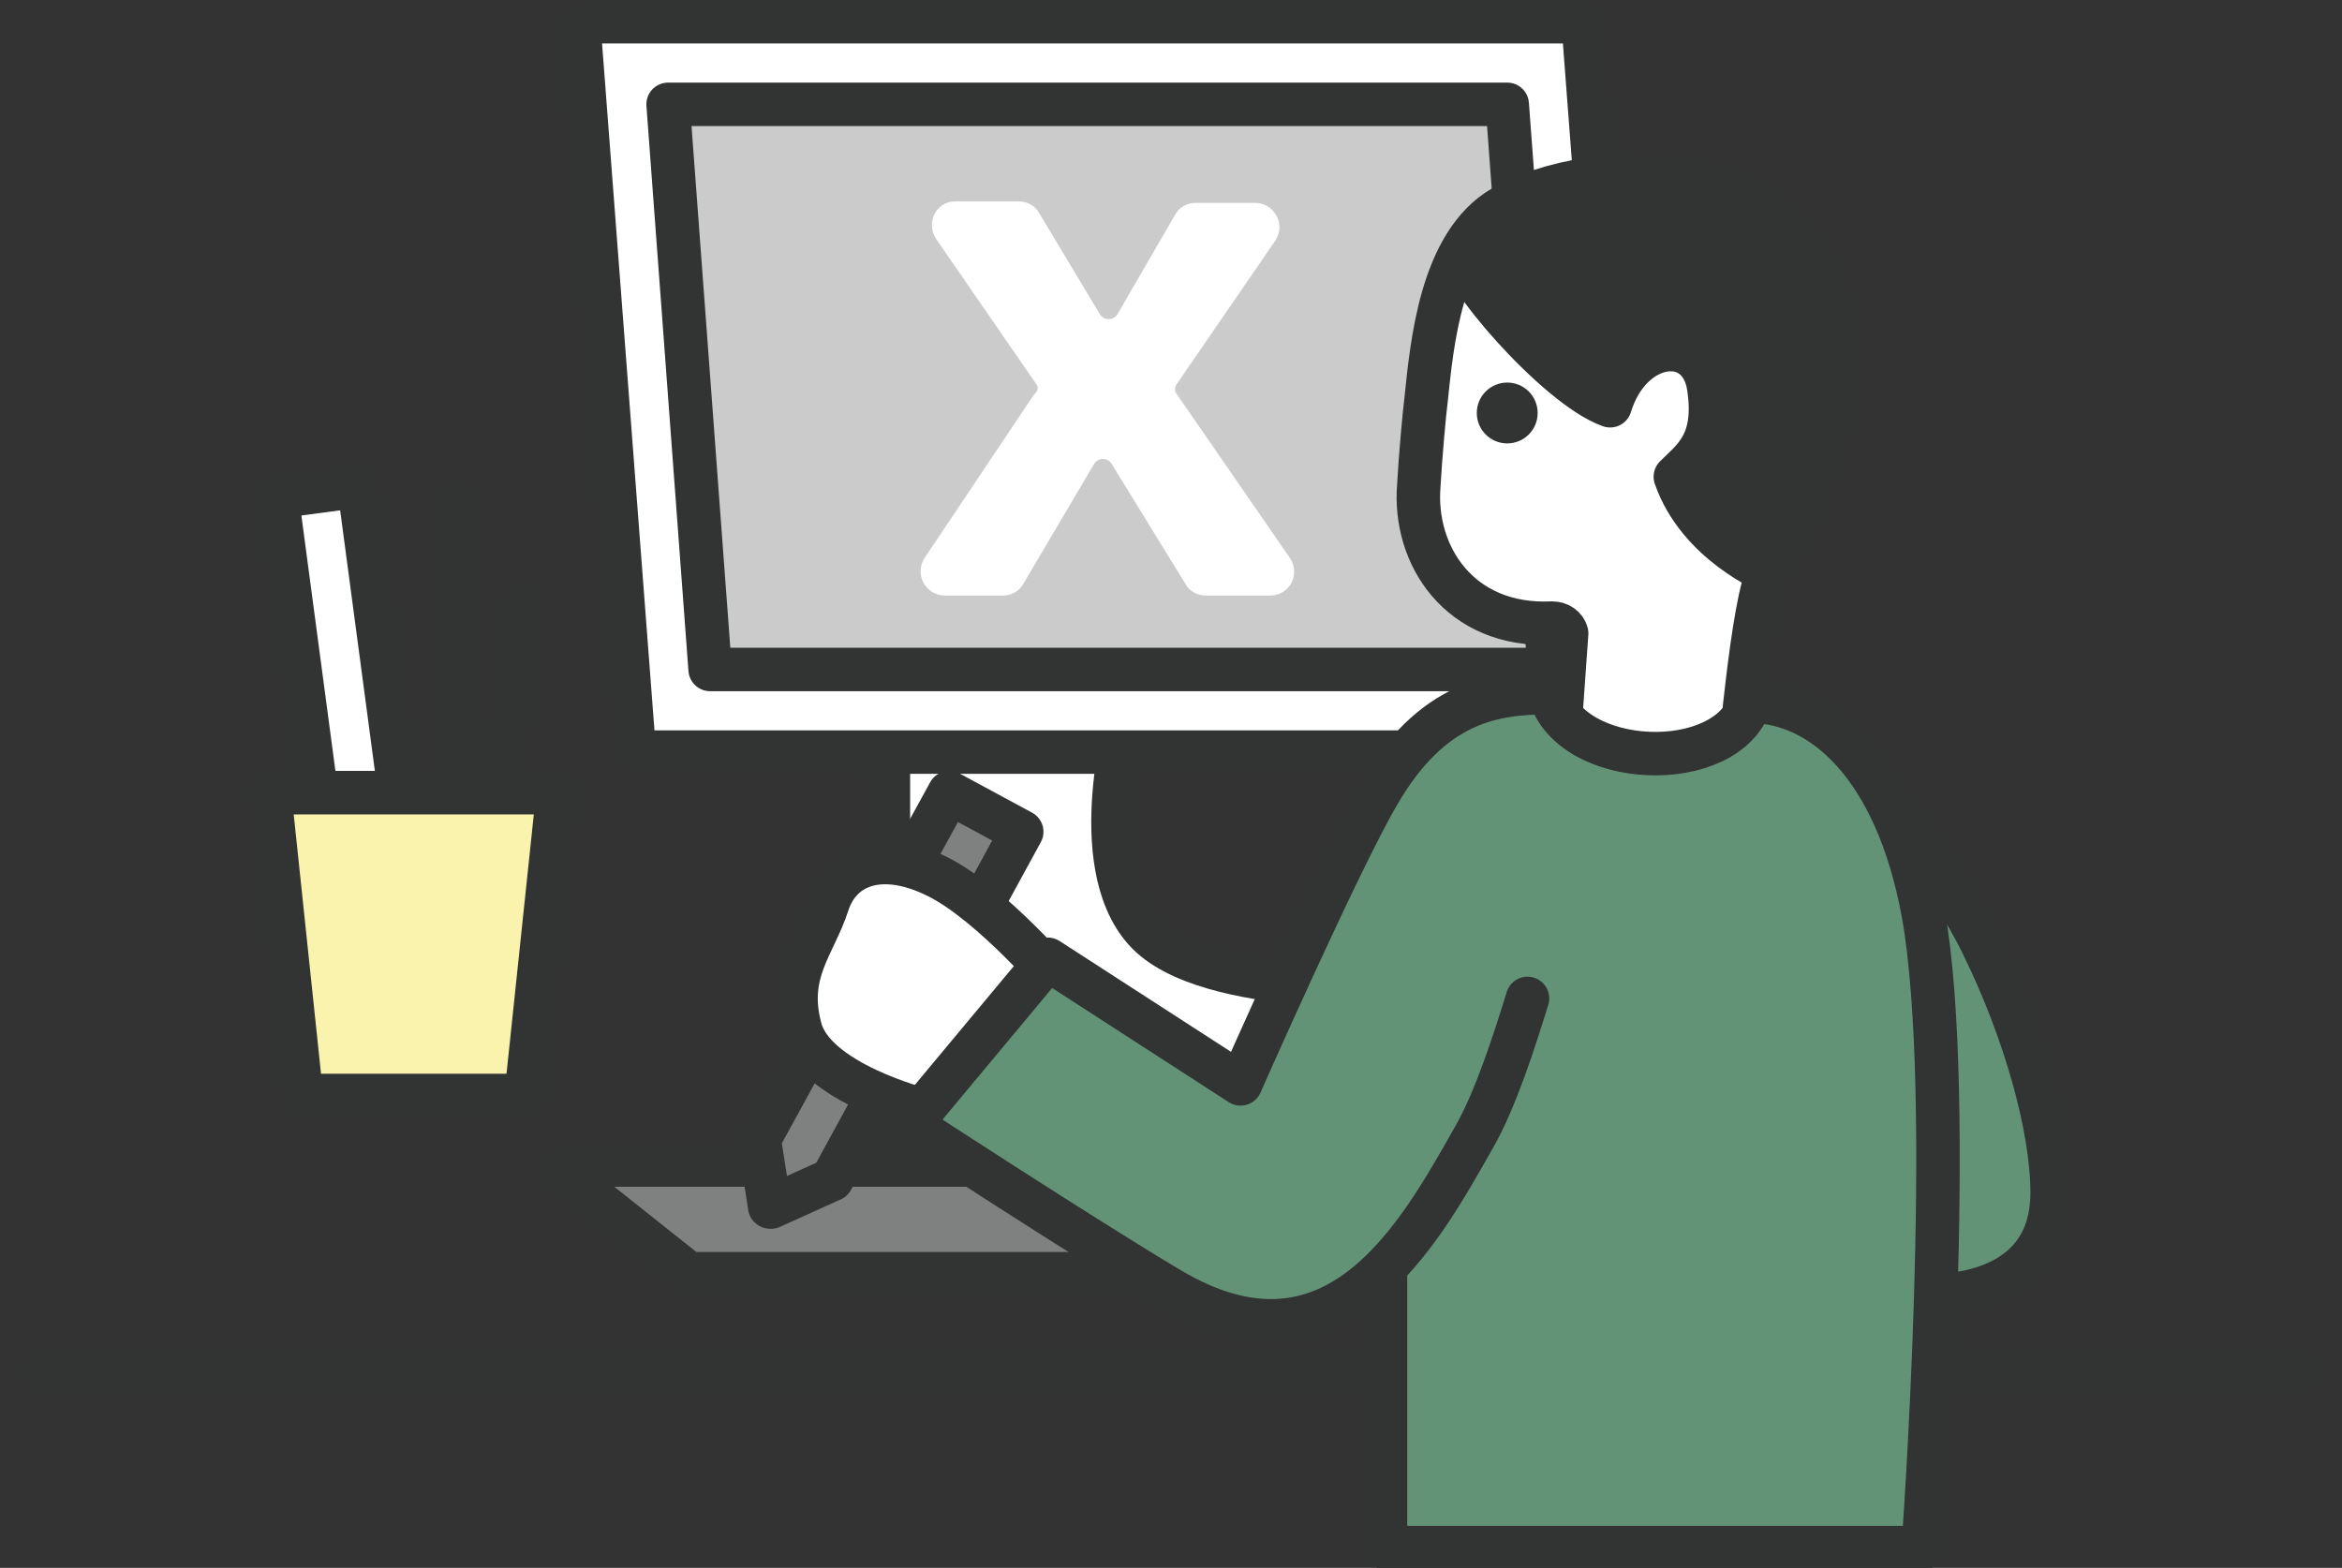
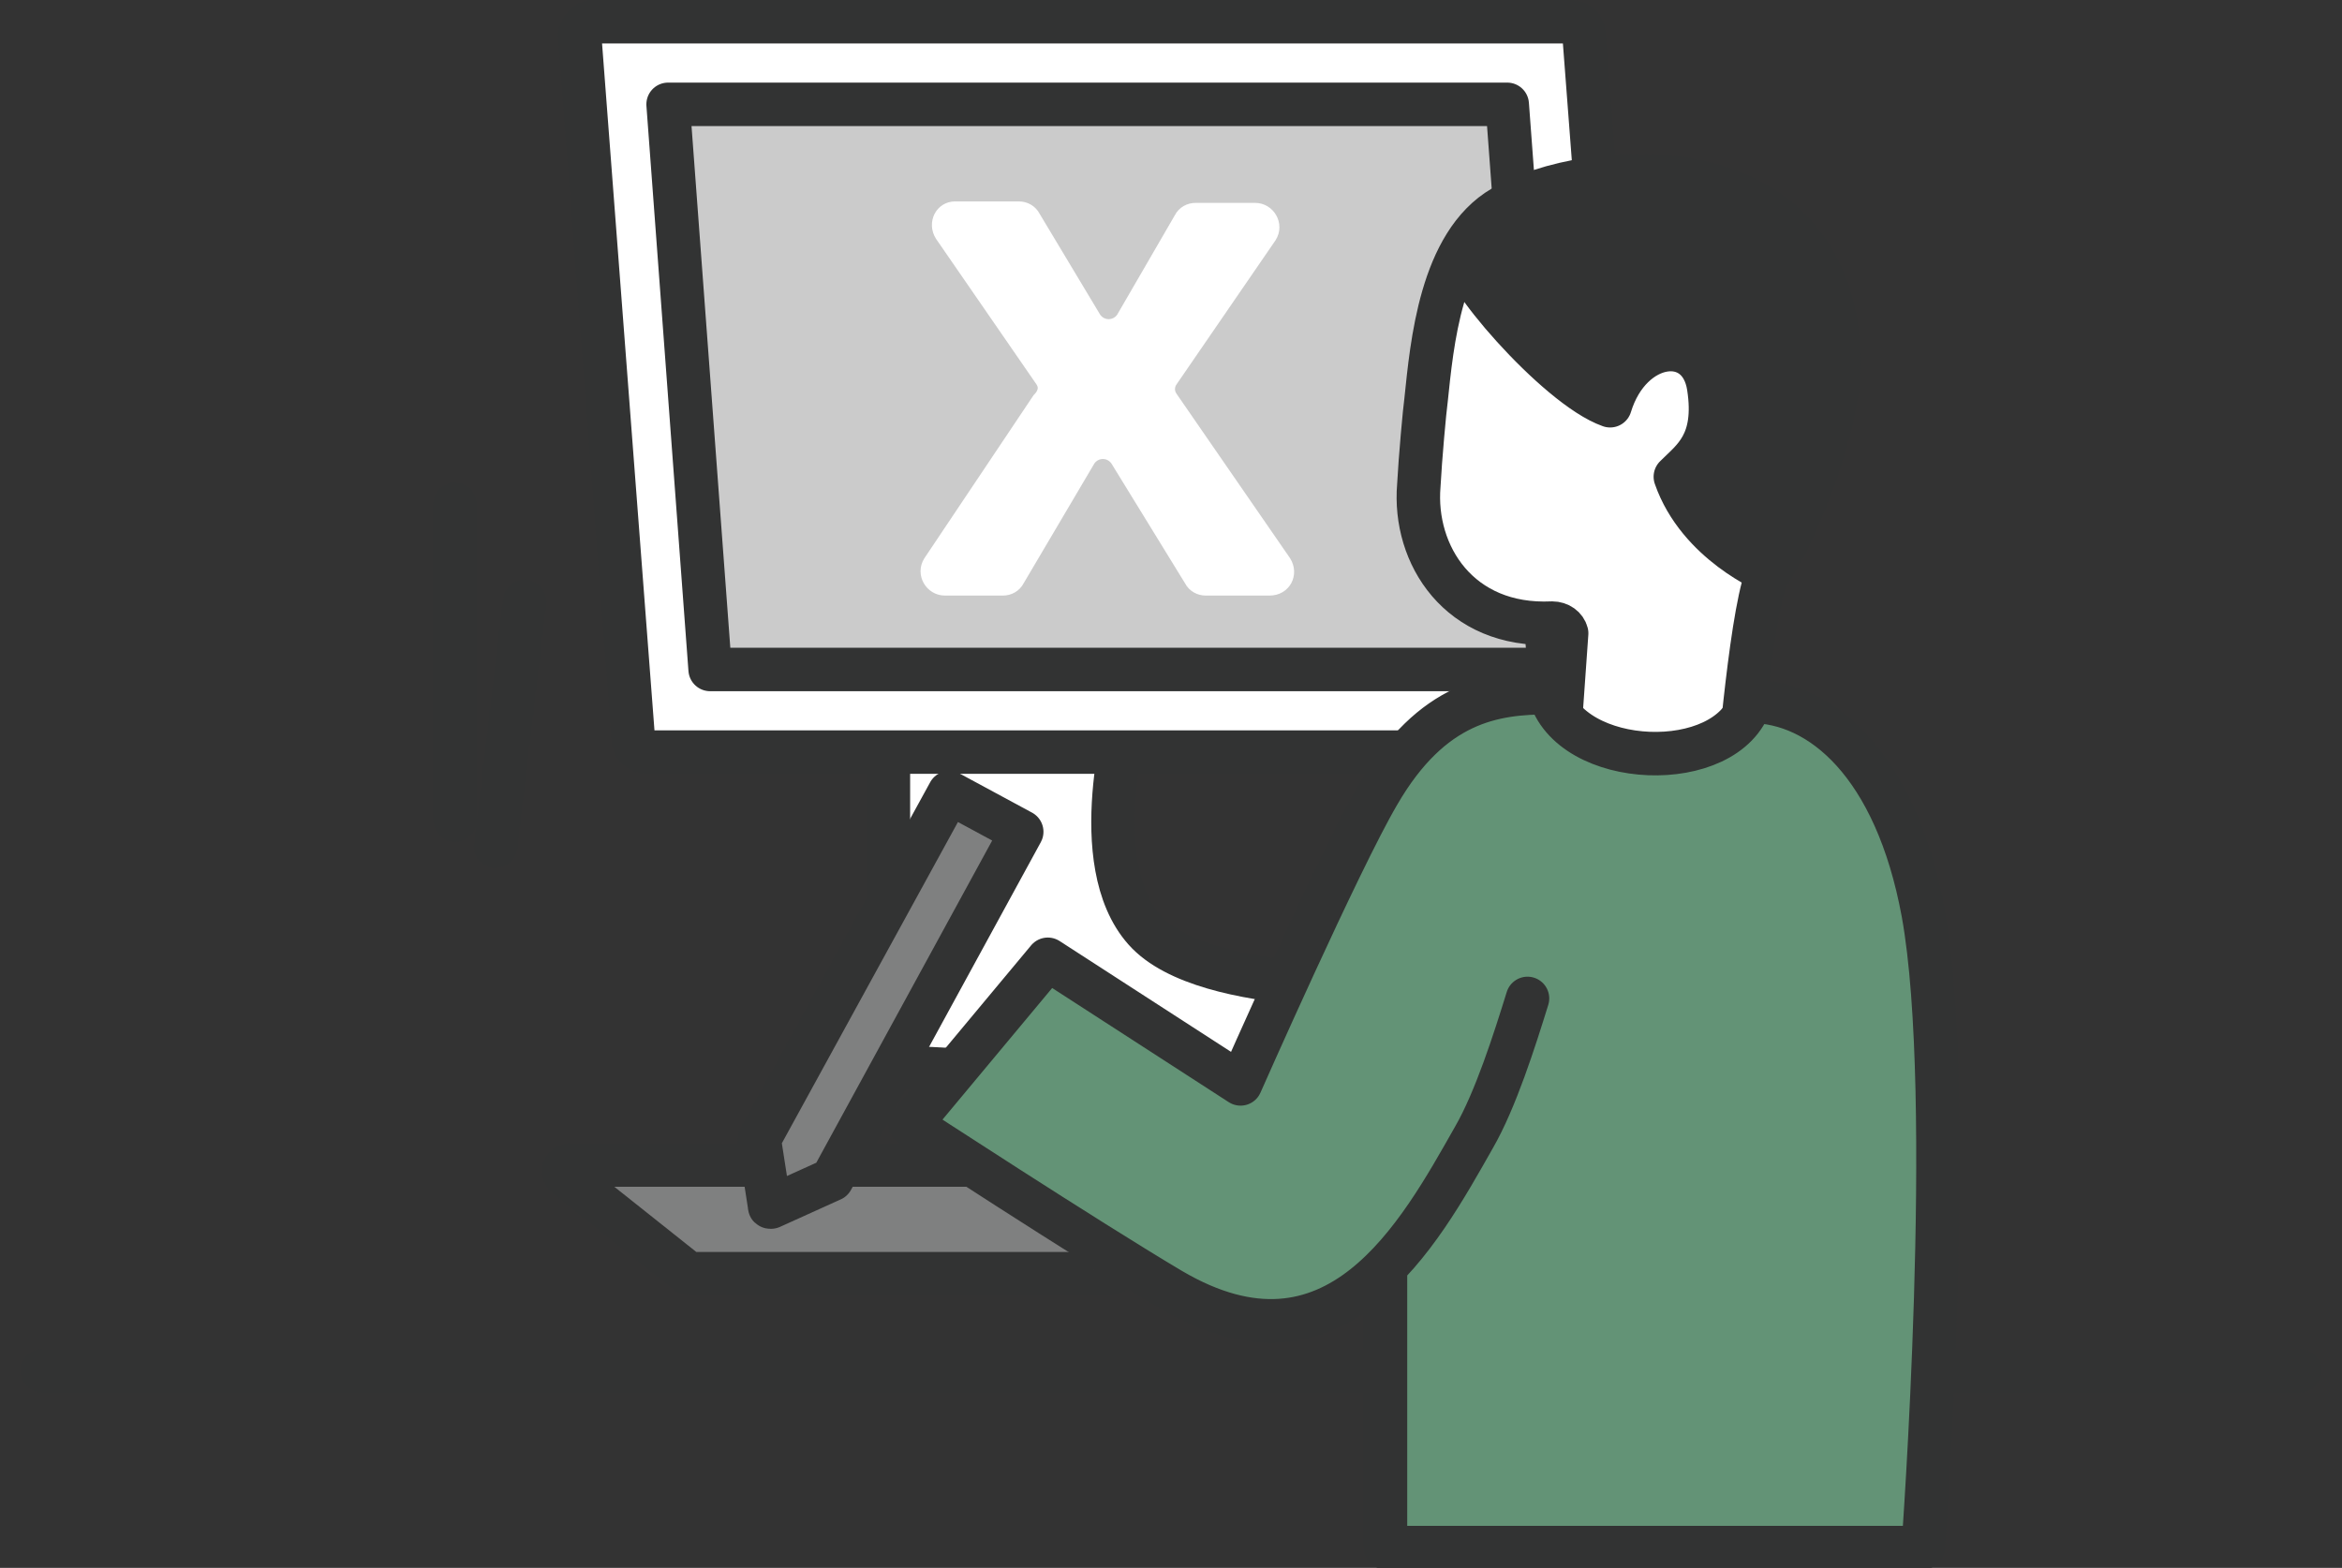
<svg xmlns="http://www.w3.org/2000/svg" version="1.1" id="レイヤー_1" x="0px" y="0px" width="161.6px" height="108.2px" viewBox="0 0 161.6 108.2" style="enable-background:new 0 0 161.6 108.2;" xml:space="preserve">
  <rect x="0" y="0" width="161.6" height="108.2" fill="#333333" stroke="none" />
  <style type="text/css">
	.st0{fill:#639376;stroke:#323333;stroke-width:3;stroke-linecap:round;stroke-linejoin:round;stroke-miterlimit:10;}
	.st1{fill:#FFFFFF;stroke:#323333;stroke-width:3;stroke-linecap:round;stroke-linejoin:round;stroke-miterlimit:10;}
	.st2{fill:#CBCBCB;stroke:#323333;stroke-width:3;stroke-linecap:round;stroke-linejoin:round;stroke-miterlimit:10;}
	.st3{fill:none;stroke:#323333;stroke-width:3;stroke-linecap:round;stroke-linejoin:round;stroke-miterlimit:10;}
	.st4{fill:#7F8080;stroke:#323333;stroke-width:3;stroke-linecap:round;stroke-linejoin:round;stroke-miterlimit:10;}
	.st5{fill:#FAF3AE;stroke:#323333;stroke-width:3;stroke-linecap:round;stroke-linejoin:round;stroke-miterlimit:10;}
	.st6{fill:#323333;}
	.st7{fill:#323333;stroke:#323333;stroke-width:3;stroke-linecap:round;stroke-linejoin:round;stroke-miterlimit:10;}
	.st8{fill:#FFFFFF;stroke:#FFFFFF;stroke-miterlimit:10;}
</style>
  <g>
-     <path class="st0" d="M129.2,53.8c0,0,5.3,6.6,7.6,11.4c2.9,5.9,4.8,12.6,4.8,17.1c0,7.8-8.9,7.1-8.9,7.1" />
    <line class="st1" x1="2.9" y1="94.6" x2="158.7" y2="94.6" />
    <path class="st1" d="M61.3,48v25.6l36.6,1.9V68c0,0-14.7,0.9-18.9-3.8C74.8,59.5,77.9,49,77.9,49" />
    <path class="st1" d="M41,1.5h67.4c0.5,0,0.9,0.4,0.9,0.9l3.7,48.5c0,0.6-0.4,1-0.9,1H44.6c-0.5,0-0.9-0.4-0.9-0.9L40,2.5   C40,2,40.4,1.5,41,1.5z" />
    <polygon class="st2" points="49,46.2 46.1,7.2 104,7.2 106.9,46.2  " />
    <line class="st3" x1="31.4" y1="34.8" x2="31.4" y2="56.6" />
    <line class="st3" x1="36.2" y1="41.5" x2="34.2" y2="58.4" />
-     <rect x="20.9" y="33.8" transform="matrix(0.991 -0.132 0.132 0.991 -6.062 3.55)" class="st1" width="5.7" height="27.5" />
    <path class="st4" d="M76.5,87.9H47.7c-0.1,0-0.2,0-0.3-0.1l-8.3-6.6c-0.4-0.3-0.2-0.8,0.3-0.8h37.1c0.3,0,0.5,0.2,0.5,0.5v6.7   C77,87.7,76.8,87.9,76.5,87.9z" />
-     <polygon class="st5" points="36.3,75.6 20.8,75.6 18.6,54.7 38.5,54.7  " />
    <path class="st4" d="M57.4,81.4l-4.2,1.9c-0.1,0-0.1,0-0.1-0.1l-0.7-4.5c0,0,0,0,0-0.1l13.1-23.9l5,2.7L57.4,81.4   C57.5,81.4,57.5,81.4,57.4,81.4z" />
-     <path class="st1" d="M63.7,76.6c0,0-7.6-1.9-8.5-5.7c-1-3.8,1-5.7,1.9-8.5c0.9-2.8,3.8-3.8,7.6-1.9c3.8,1.9,8.6,7.6,8.6,7.6   L63.7,76.6z" />
    <path class="st1" d="M126.9,24.8c-0.4-15.2-17.5-13.9-23.2-10.5c-4.3,2.5-4.9,9.5-5.3,13.3c-0.1,0.7-0.4,4-0.5,5.9   c-0.4,4.8,2.8,9.8,9.2,9.5c0.5,0,0.9,0.3,1,0.7l-0.8,11.3l12.6-1.2c0,0,1-12.6,2.2-14.5C124.7,35.2,127,28.2,126.9,24.8z" />
-     <circle class="st6" cx="104" cy="28.5" r="2.1" />
    <path class="st7" d="M111.1,28c1.4-4.6,6.2-5.2,6.8-1.3c0.6,3.9-1.1,5-2.3,6.2c1.6,4.6,6.5,6.6,6.5,6.6c0.4-0.7,0.9-1.5,1.3-2.3   c2-4.1,3.6-9.4,3.5-12.3c-0.4-15.2-17.5-13.9-23.2-10.5c-1.3,0.7-2.1,1.9-2.7,2.9C100.3,18.4,107.4,26.7,111.1,28z" />
    <path class="st0" d="M95.6,88v18.8h37.1c0,0,2.3-31.1,0-43.8c-1.9-10.3-7.1-14.6-11.9-14.6c-1.6,5.1-12.5,4.7-13.9-0.6   c-3.8,0-8.1,0.6-11.8,7c-2.7,4.6-9.5,20-9.5,20l-13.3-8.6l-9.5,11.4c0,0,12.1,7.9,18,11.4c11.4,6.7,17.1-3.8,20.9-10.5   c1.5-2.6,2.8-6.7,3.7-9.6" />
    <g>
      <g>
        <path class="st8" d="M71.9,26.2l-6.9-10c-0.5-0.8,0-1.8,0.9-1.8h4.4c0.4,0,0.8,0.2,1,0.6l4.2,7c0.5,0.7,1.5,0.7,2,0l4-6.9     c0.2-0.4,0.6-0.6,1-0.6h4.1c0.9,0,1.5,1,1,1.8l-6.8,9.9c-0.3,0.4-0.3,0.9,0,1.3l7.8,11.3c0.5,0.8,0,1.8-1,1.8h-4.4     c-0.4,0-0.8-0.2-1-0.6l-5.1-8.3c-0.5-0.7-1.5-0.7-2,0l-4.9,8.3c-0.2,0.4-0.6,0.6-1,0.6h-4c-0.9,0-1.5-1-1-1.8l7.5-11.2     C72.2,27.1,72.2,26.6,71.9,26.2z" />
      </g>
    </g>
  </g>
</svg>